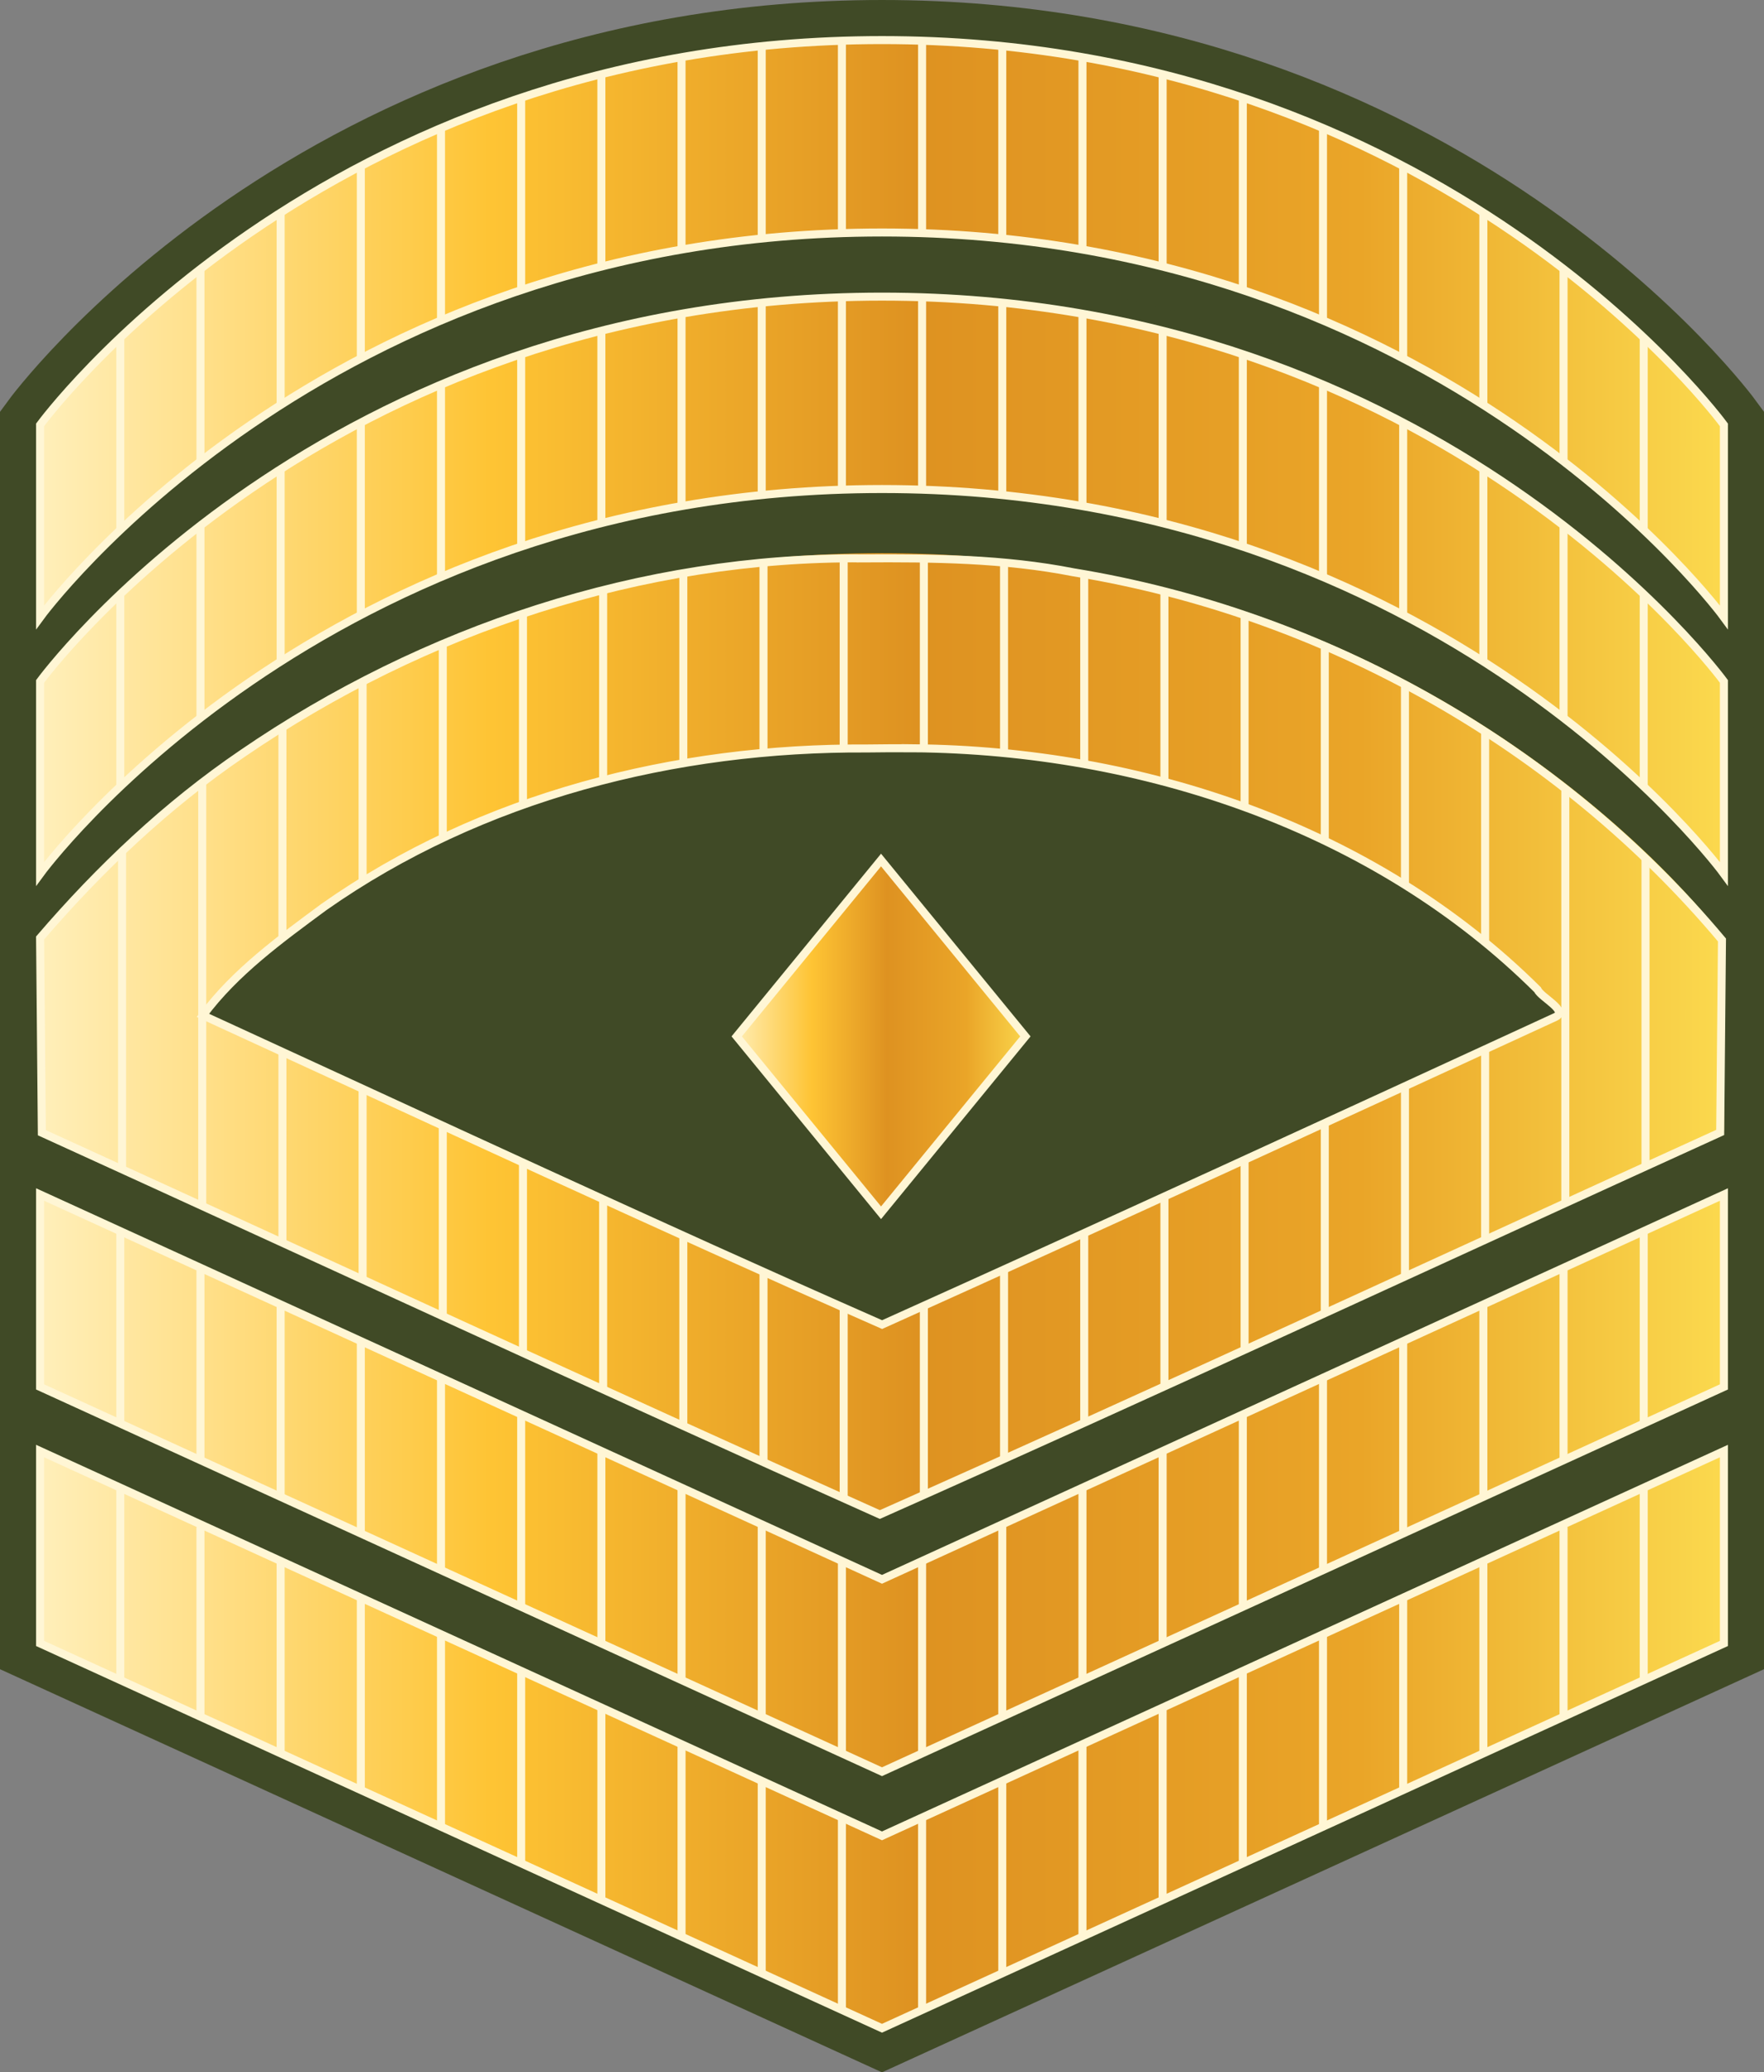
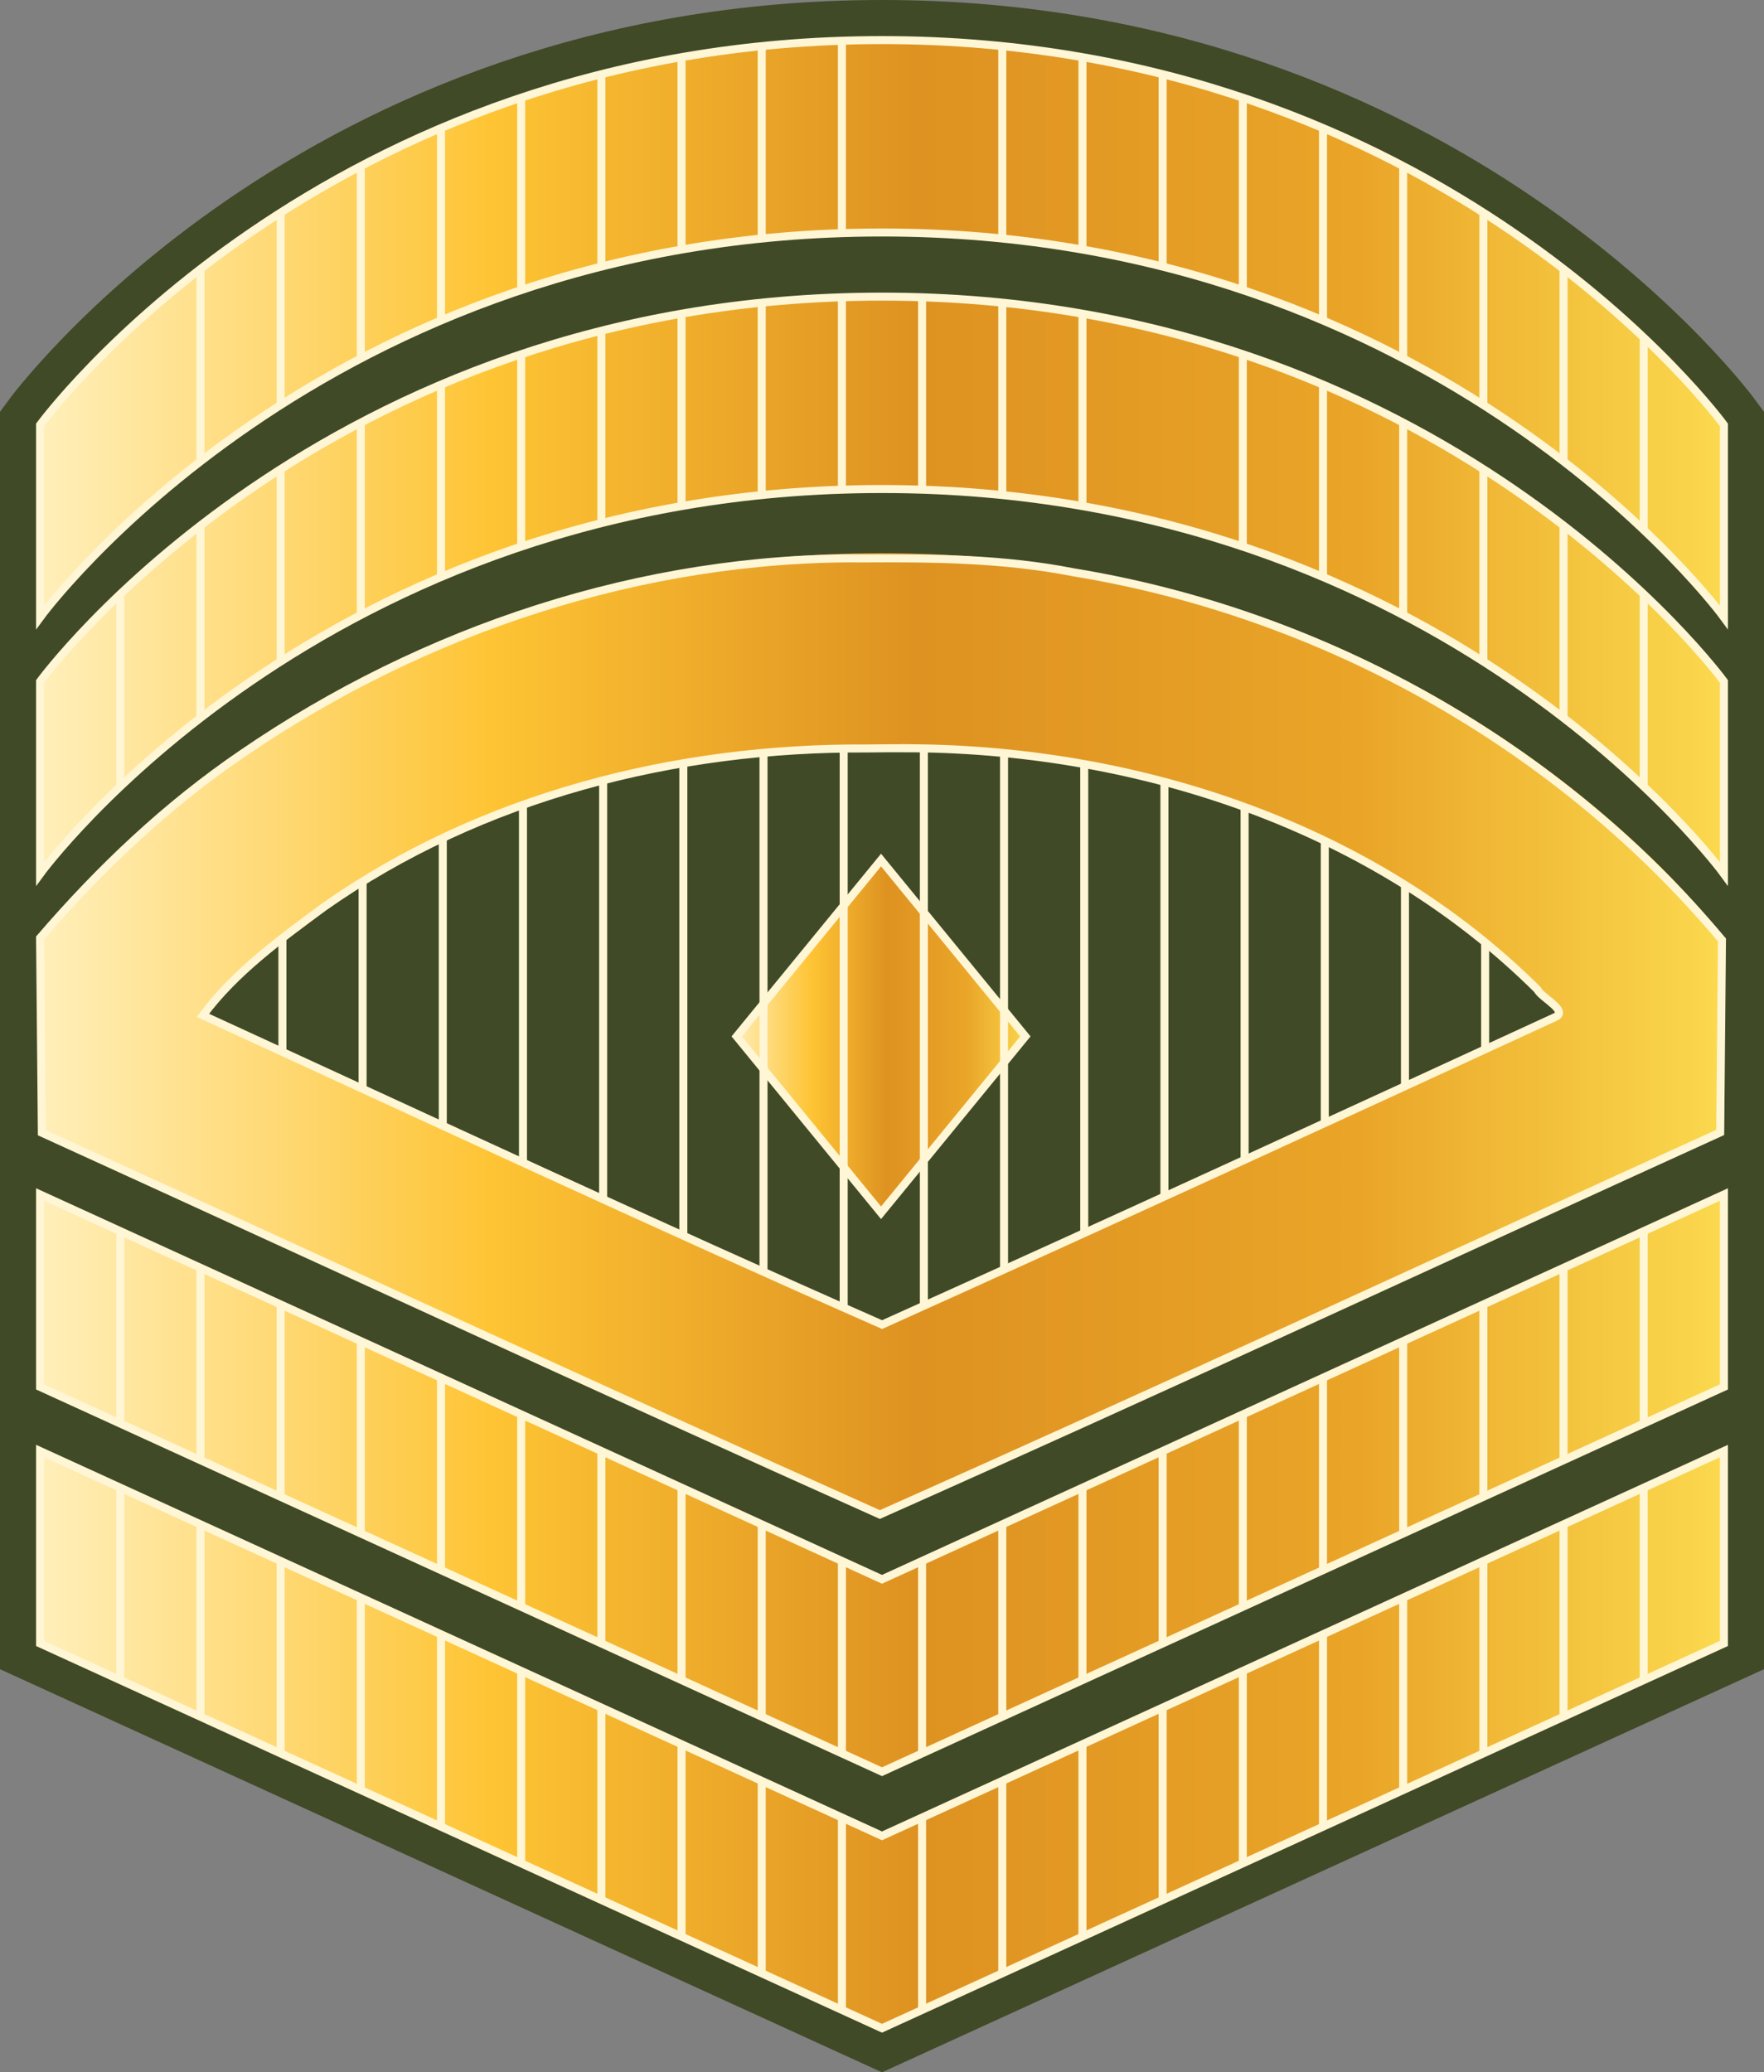
<svg xmlns="http://www.w3.org/2000/svg" xmlns:ns1="http://sodipodi.sourceforge.net/DTD/sodipodi-0.dtd" xmlns:ns2="http://www.inkscape.org/namespaces/inkscape" xmlns:xlink="http://www.w3.org/1999/xlink" version="1.1" id="Layer_1" x="0px" y="0px" width="110" height="129.249" viewBox="0 0 110 129.249" enable-background="new 0 0 68 70" xml:space="preserve" ns1:docname="Maldives-Army-OR-8.svg" ns2:version="0.92.0 r15299">
  <rect x="0" y="0" width="110" height="129.249" fill="#808080" stroke="none" />
  <defs id="defs15">
    <clipPath clipPathUnits="userSpaceOnUse" id="clipPath14625">
      <path style="fill:none;stroke:#000000;stroke-width:0.265px;stroke-linecap:butt;stroke-linejoin:miter;stroke-opacity:1" d="m -178.191,-331.71 c -12.993,-14.793 -25.072,-31.245 -31.901,-49.712 -3.634,-9.827 -4.318,-31.134 -4.318,-31.134 0,0 7.497,-3.756 10.691,-6.414 3.105,-2.584 8.018,-9.087 8.018,-9.087 0,0 32.09,7.444 48.42,7.444 16.329,0 48.42,-7.444 48.42,-7.444 0,0 4.913,6.503 8.018,9.087 3.194,2.659 10.691,6.414 10.691,6.414 0,0 -0.685,21.307 -4.318,31.134 -6.828,18.467 -18.907,34.919 -31.901,49.712 -8.889,10.12 -30.91,26.027 -30.91,26.027 0,0 -22.021,-15.907 -30.91,-26.027 z" id="path14627" ns2:connector-curvature="0" ns1:nodetypes="aacaczcacaaca" />
    </clipPath>
    <linearGradient ns2:collect="always" id="linearGradient8029">
      <stop style="stop-color:#ffefba;stop-opacity:1" offset="0" id="stop8031" />
      <stop id="stop8033" offset="0.268" style="stop-color:#fec434;stop-opacity:1" />
      <stop style="stop-color:#de9221;stop-opacity:1" offset="0.521" id="stop8035" />
      <stop id="stop8037" offset="0.784" style="stop-color:#eaa528;stop-opacity:1" />
      <stop style="stop-color:#fbd94e;stop-opacity:1" offset="1" id="stop8039" />
    </linearGradient>
    <linearGradient ns2:collect="always" xlink:href="#linearGradient8029" id="linearGradient4744" x1="2.5" y1="20.5" x2="107.5" y2="20.5" gradientUnits="userSpaceOnUse" />
    <linearGradient ns2:collect="always" xlink:href="#linearGradient8029" id="linearGradient4746" x1="2.5" y1="36.5" x2="107.5" y2="36.5" gradientUnits="userSpaceOnUse" />
    <linearGradient ns2:collect="always" xlink:href="#linearGradient8029" id="linearGradient4748" x1="2.5" y1="51.77" x2="107.5" y2="51.77" gradientUnits="userSpaceOnUse" />
    <linearGradient ns2:collect="always" xlink:href="#linearGradient8029" id="linearGradient4750" x1="2.5" y1="76.5" x2="107.5" y2="76.5" gradientUnits="userSpaceOnUse" />
    <linearGradient ns2:collect="always" xlink:href="#linearGradient8029" id="linearGradient4752" x1="2.5" y1="92.5" x2="107.5" y2="92.5" gradientUnits="userSpaceOnUse" />
    <linearGradient ns2:collect="always" xlink:href="#linearGradient8029" id="linearGradient4754" x1="2.5" y1="108.5" x2="107.5" y2="108.5" gradientUnits="userSpaceOnUse" />
    <clipPath clipPathUnits="userSpaceOnUse" id="clipPath6226">
-       <path style="opacity:1;fill:none;fill-opacity:1;fill-rule:nonzero;stroke:#aa8800;stroke-width:0.5;stroke-linecap:square;stroke-linejoin:miter;stroke-miterlimit:4;stroke-dasharray:none;stroke-dashoffset:0;stroke-opacity:1;paint-order:normal" d="m -16.897,273.236 c -13.738,-0.106 -27.375,4.428 -38.67,12.173 -4.728,3.214 -8.901,7.173 -12.618,11.503 0.037,4.049 0.074,8.097 0.111,12.146 17.417,7.94 34.784,15.994 52.255,23.814 17.532,-7.798 34.936,-15.886 52.403,-23.831 0.037,-4.001 0.074,-8.003 0.111,-12.004 -10.183,-12.145 -24.815,-20.376 -40.445,-22.932 -4.33,-0.853 -8.752,-0.893 -13.148,-0.867 z m 3.216,11.844 c 14.159,0.138 28.701,4.936 38.877,15.058 0.206,0.479 1.94,1.306 1.117,1.699 -13.975,6.438 -27.973,12.878 -41.99,19.189 -14.195,-6.251 -28.268,-12.824 -42.354,-19.288 2.008,-2.705 4.838,-4.756 7.542,-6.755 9.809,-6.904 21.951,-9.959 33.853,-9.89 0.985,-0.013 1.97,-0.02 2.956,-0.012 z" id="path6228" ns2:connector-curvature="0" />
+       <path style="opacity:1;fill:none;fill-opacity:1;fill-rule:nonzero;stroke:#aa8800;stroke-width:0.5;stroke-linecap:square;stroke-linejoin:miter;stroke-miterlimit:4;stroke-dasharray:none;stroke-dashoffset:0;stroke-opacity:1;paint-order:normal" d="m -16.897,273.236 z m 3.216,11.844 c 14.159,0.138 28.701,4.936 38.877,15.058 0.206,0.479 1.94,1.306 1.117,1.699 -13.975,6.438 -27.973,12.878 -41.99,19.189 -14.195,-6.251 -28.268,-12.824 -42.354,-19.288 2.008,-2.705 4.838,-4.756 7.542,-6.755 9.809,-6.904 21.951,-9.959 33.853,-9.89 0.985,-0.013 1.97,-0.02 2.956,-0.012 z" id="path6228" ns2:connector-curvature="0" />
    </clipPath>
    <clipPath clipPathUnits="userSpaceOnUse" id="clipPath6291">
      <path style="fill:url(#linearGradient6295);fill-opacity:1;stroke:none;stroke-width:1px;stroke-linecap:butt;stroke-linejoin:miter;stroke-opacity:1" d="m -62.75,179.499 c 0,0 17.5,-24 52.5,-24 35,0 52.5,24 52.5,24 v -12 c 0,0 -17.5,-24 -52.5,-24 -35,0 -52.5,24 -52.5,24 z" id="path6293" ns2:connector-curvature="0" ns1:nodetypes="czcczcc" />
    </clipPath>
    <linearGradient ns2:collect="always" xlink:href="#linearGradient8029" id="linearGradient6295" gradientUnits="userSpaceOnUse" gradientTransform="translate(-65.25,124.999)" x1="2.5" y1="36.5" x2="107.5" y2="36.5" />
    <clipPath clipPathUnits="userSpaceOnUse" id="clipPath6291-9">
      <path style="fill:url(#linearGradient6295);fill-opacity:1;stroke:none;stroke-width:1px;stroke-linecap:butt;stroke-linejoin:miter;stroke-opacity:1" d="m -62.75,179.499 c 0,0 17.5,-24 52.5,-24 35,0 52.5,24 52.5,24 v -12 c 0,0 -17.5,-24 -52.5,-24 -35,0 -52.5,24 -52.5,24 z" id="path6293-1" ns2:connector-curvature="0" ns1:nodetypes="czcczcc" />
    </clipPath>
    <clipPath clipPathUnits="userSpaceOnUse" id="clipPath14625-0">
      <path style="fill:none;stroke:#000000;stroke-width:0.265px;stroke-linecap:butt;stroke-linejoin:miter;stroke-opacity:1" d="m -178.191,-331.71 c -12.993,-14.793 -25.072,-31.245 -31.901,-49.712 -3.634,-9.827 -4.318,-31.134 -4.318,-31.134 0,0 7.497,-3.756 10.691,-6.414 3.105,-2.584 8.018,-9.087 8.018,-9.087 0,0 32.09,7.444 48.42,7.444 16.329,0 48.42,-7.444 48.42,-7.444 0,0 4.913,6.503 8.018,9.087 3.194,2.659 10.691,6.414 10.691,6.414 0,0 -0.685,21.307 -4.318,31.134 -6.828,18.467 -18.907,34.919 -31.901,49.712 -8.889,10.12 -30.91,26.027 -30.91,26.027 0,0 -22.021,-15.907 -30.91,-26.027 z" id="path14627-4" ns2:connector-curvature="0" ns1:nodetypes="aacaczcacaaca" />
    </clipPath>
    <linearGradient ns2:collect="always" xlink:href="#linearGradient8029" id="linearGradient6497" x1="45.617" y1="64.639" x2="64.263" y2="64.639" gradientUnits="userSpaceOnUse" />
  </defs>
  <ns1:namedview pagecolor="#ffffff" bordercolor="#666666" borderopacity="1" objecttolerance="10" gridtolerance="10" guidetolerance="10" ns2:pageopacity="0" ns2:pageshadow="2" ns2:window-width="1920" ns2:window-height="1017" id="namedview13" showgrid="false" ns2:zoom="2.8284271" ns2:cx="111.08937" ns2:cy="51.939079" ns2:window-x="-8" ns2:window-y="-8" ns2:window-maximized="1" ns2:current-layer="Layer_1" ns2:snap-bbox="true" ns2:snap-bbox-midpoints="true" ns2:snap-center="true" showguides="true" />
  <g id="g4660" transform="translate(59.153,-116.364)" style="fill:#404a26;fill-opacity:1;stroke:#404a26;stroke-opacity:1">
    <path ns1:nodetypes="czcczcc" ns2:connector-curvature="0" id="path4542-9-1" d="m -56.653,170.864 c 0,0 17.5,-24 52.5,-24 35,0 52.5,24 52.5,24 v -12 c 0,0 -17.5,-24 -52.5,-24 -35,0 -52.5,24 -52.5,24 z" style="fill:#404a26;fill-opacity:1;stroke:#404a26;stroke-width:5;stroke-linecap:butt;stroke-linejoin:miter;stroke-miterlimit:4;stroke-dasharray:none;stroke-opacity:1" />
    <path ns1:nodetypes="czcczcc" ns2:connector-curvature="0" id="path4542-9-4-1" d="m -56.653,154.864 c 0,0 17.5,-24 52.5,-24 35,0 52.5,24 52.5,24 v -12 c 0,0 -17.5,-24 -52.5,-24 -35,0 -52.5,24 -52.5,24 z" style="fill:#404a26;fill-opacity:1;stroke:#404a26;stroke-width:5;stroke-linecap:butt;stroke-linejoin:miter;stroke-miterlimit:4;stroke-dasharray:none;stroke-opacity:1" />
    <path ns1:nodetypes="ccccccc" ns2:connector-curvature="0" id="path4542-1-0" d="M -56.653,174.864 -4.153,198.864 48.347,174.864 v 12 L -4.153,210.864 -56.653,186.864 Z" style="fill:#404a26;fill-opacity:1;stroke:#404a26;stroke-width:5;stroke-linecap:butt;stroke-linejoin:miter;stroke-miterlimit:4;stroke-dasharray:none;stroke-opacity:1" />
    <path ns1:nodetypes="czcczcc" ns2:connector-curvature="0" id="path4542-92" d="m -56.653,186.864 c 0,0 17.5,-24 52.5,-24 35,0 52.5,24 52.5,24 v -12 c 0,0 -17.5,-24 -52.5,-24 -35,0 -52.5,24 -52.5,24 z" style="fill:#404a26;fill-opacity:1;stroke:#404a26;stroke-width:5;stroke-linecap:butt;stroke-linejoin:miter;stroke-miterlimit:4;stroke-dasharray:none;stroke-opacity:1" />
    <path ns1:nodetypes="ccccccc" ns2:connector-curvature="0" id="path4542-1-4-1" d="M -56.653,190.864 -4.153,214.864 48.347,190.864 v 12 L -4.153,226.864 -56.653,202.864 Z" style="fill:#404a26;fill-opacity:1;stroke:#404a26;stroke-width:5;stroke-linecap:butt;stroke-linejoin:miter;stroke-miterlimit:4;stroke-dasharray:none;stroke-opacity:1" />
    <path ns1:nodetypes="ccccccc" ns2:connector-curvature="0" id="path4542-1-3-0" d="M -56.653,206.864 -4.153,230.864 48.347,206.864 v 12 L -4.153,242.864 -56.653,218.864 Z" style="fill:#404a26;fill-opacity:1;stroke:#404a26;stroke-width:5;stroke-linecap:butt;stroke-linejoin:miter;stroke-miterlimit:4;stroke-dasharray:none;stroke-opacity:1" />
    <rect y="157.517" x="-47.161" height="48.941" width="82.754" id="rect4651" style="opacity:1;fill:#404a26;fill-opacity:1;fill-rule:nonzero;stroke:#404a26;stroke-width:5;stroke-linecap:square;stroke-linejoin:miter;stroke-miterlimit:4;stroke-dasharray:none;stroke-dashoffset:0;stroke-opacity:1;paint-order:normal" />
  </g>
  <path style="fill:url(#linearGradient6497);stroke:#fff6d5;stroke-width:0.5;stroke-linecap:butt;stroke-linejoin:miter;stroke-miterlimit:4;stroke-dasharray:none;stroke-opacity:1;fill-opacity:1.0" d="m 54.94,53.639 -9,11 9,11 9,-11 z" id="path6489" ns2:connector-curvature="0" />
  <path style="fill:url(#linearGradient4746);stroke:none;stroke-width:1px;stroke-linecap:butt;stroke-linejoin:miter;stroke-opacity:1;fill-opacity:1.0" d="M 2.5,54.5 C 2.5,54.5 20,30.5 55,30.5 90,30.5 107.5,54.5 107.5,54.5 v -12 C 107.5,42.5 90,18.5 55,18.5 20,18.5 2.5,42.5 2.5,42.5 Z" id="path4542-9" ns2:connector-curvature="0" ns1:nodetypes="czcczcc" />
  <path style="fill:url(#linearGradient4744);stroke:none;stroke-width:1px;stroke-linecap:butt;stroke-linejoin:miter;stroke-opacity:1;fill-opacity:1.0" d="M 2.5,38.5 C 2.5,38.5 20,14.5 55,14.5 90,14.5 107.5,38.5 107.5,38.5 v -12 C 107.5,26.5 90,2.5 55,2.5 20,2.5 2.5,26.5 2.5,26.5 Z" id="path4542-9-4" ns2:connector-curvature="0" ns1:nodetypes="czcczcc" />
  <path style="fill:url(#linearGradient4750);stroke:none;stroke-width:1px;stroke-linecap:butt;stroke-linejoin:miter;stroke-opacity:1;fill-opacity:1.0" d="M 2.5,58.5 55,82.5 107.5,58.5 v 12 L 55,94.5 2.5,70.5 Z" id="path4542-1" ns2:connector-curvature="0" ns1:nodetypes="ccccccc" />
  <path style="fill:url(#linearGradient4748);stroke:none;stroke-width:1px;stroke-linecap:butt;stroke-linejoin:miter;stroke-opacity:1;fill-opacity:1.0" d="m 8.236,69.041 c 0,0 11.764,-22.541 46.764,-22.541 35,0 46.764,22.541 46.764,22.541 L 107.5,58.5 C 107.5,58.5 90,34.5 55,34.5 20,34.5 2.5,58.5 2.5,58.5 Z" id="path4542" ns2:connector-curvature="0" ns1:nodetypes="czcczcc" />
  <path style="fill:url(#linearGradient4752);stroke:none;stroke-width:1px;stroke-linecap:butt;stroke-linejoin:miter;stroke-opacity:1;fill-opacity:1.0" d="M 2.5,74.5 55,98.5 107.5,74.5 v 12 L 55,110.5 2.5,86.5 Z" id="path4542-1-4" ns2:connector-curvature="0" ns1:nodetypes="ccccccc" />
  <path style="fill:url(#linearGradient4754);stroke:none;stroke-width:1px;stroke-linecap:butt;stroke-linejoin:miter;stroke-opacity:1;fill-opacity:1.0" d="M 2.5,90.5 55,114.5 107.5,90.5 V 102.5 L 55,126.5 2.5,102.5 Z" id="path4542-1-3" ns2:connector-curvature="0" ns1:nodetypes="ccccccc" />
  <g id="g5512" transform="translate(37.373,-73.559)" style="stroke:#fff6d5">
    <path ns1:nodetypes="cc" ns2:connector-curvature="0" id="path5336" d="M -29.873,166.451 V 178.287" style="fill:none;stroke:#fff6d5;stroke-width:0.5;stroke-linecap:butt;stroke-linejoin:miter;stroke-miterlimit:4;stroke-dasharray:none;stroke-opacity:1" />
    <path ns1:nodetypes="cc" ns2:connector-curvature="0" id="path5338" d="m -24.873,168.797 v 11.719" style="fill:none;stroke:#fff6d5;stroke-width:0.5;stroke-linecap:butt;stroke-linejoin:miter;stroke-miterlimit:4;stroke-dasharray:none;stroke-opacity:1" />
    <path ns1:nodetypes="cc" ns2:connector-curvature="0" id="path5340" d="m -19.873,171.03 -10e-7,12.016" style="fill:none;stroke:#fff6d5;stroke-width:0.5;stroke-linecap:butt;stroke-linejoin:miter;stroke-miterlimit:4;stroke-dasharray:none;stroke-opacity:1" />
    <path ns1:nodetypes="cc" ns2:connector-curvature="0" id="path5342" d="m -14.873,173.194 v 12.062" style="fill:none;stroke:#fff6d5;stroke-width:0.5;stroke-linecap:butt;stroke-linejoin:miter;stroke-miterlimit:4;stroke-dasharray:none;stroke-opacity:1" />
    <path ns1:nodetypes="cc" ns2:connector-curvature="0" id="path5336-3" d="m -9.873,175.564 v 11.81" style="fill:none;stroke:#fff6d5;stroke-width:0.5;stroke-linecap:butt;stroke-linejoin:miter;stroke-miterlimit:4;stroke-dasharray:none;stroke-opacity:1" />
    <path ns1:nodetypes="cc" ns2:connector-curvature="0" id="path5338-5" d="m -4.873,177.858 v 11.805" style="fill:none;stroke:#fff6d5;stroke-width:0.5;stroke-linecap:butt;stroke-linejoin:miter;stroke-miterlimit:4;stroke-dasharray:none;stroke-opacity:1" />
    <path ns1:nodetypes="cc" ns2:connector-curvature="0" id="path5340-3" d="m 0.127,180.094 -6.6e-7,11.91" style="fill:none;stroke:#fff6d5;stroke-width:0.5;stroke-linecap:butt;stroke-linejoin:miter;stroke-miterlimit:4;stroke-dasharray:none;stroke-opacity:1" />
    <path ns1:nodetypes="cc" ns2:connector-curvature="0" id="path5342-9" d="m 5.127,182.405 -7e-7,11.887" style="fill:none;stroke:#fff6d5;stroke-width:0.5;stroke-linecap:butt;stroke-linejoin:miter;stroke-miterlimit:4;stroke-dasharray:none;stroke-opacity:1" />
    <path ns1:nodetypes="cc" ns2:connector-curvature="0" id="path5336-0" d="m 10.127,184.679 v 11.988" style="fill:none;stroke:#fff6d5;stroke-width:0.5;stroke-linecap:butt;stroke-linejoin:miter;stroke-miterlimit:4;stroke-dasharray:none;stroke-opacity:1" />
    <path ns1:nodetypes="cc" ns2:connector-curvature="0" id="path5338-0" d="m 15.127,186.952 v 11.938" style="fill:none;stroke:#fff6d5;stroke-width:0.5;stroke-linecap:butt;stroke-linejoin:miter;stroke-miterlimit:4;stroke-dasharray:none;stroke-opacity:1" />
    <path ns1:nodetypes="cc" ns2:connector-curvature="0" id="path5336-9" d="M 65.127,166.451 V 178.287" style="fill:none;stroke:#fff6d5;stroke-width:0.5;stroke-linecap:butt;stroke-linejoin:miter;stroke-miterlimit:4;stroke-dasharray:none;stroke-opacity:1" />
    <path ns1:nodetypes="cc" ns2:connector-curvature="0" id="path5338-1" d="m 60.127,168.797 v 11.719" style="fill:none;stroke:#fff6d5;stroke-width:0.5;stroke-linecap:butt;stroke-linejoin:miter;stroke-miterlimit:4;stroke-dasharray:none;stroke-opacity:1" />
    <path ns1:nodetypes="cc" ns2:connector-curvature="0" id="path5340-0" d="m 55.127,171.03 10e-7,12.016" style="fill:none;stroke:#fff6d5;stroke-width:0.5;stroke-linecap:butt;stroke-linejoin:miter;stroke-miterlimit:4;stroke-dasharray:none;stroke-opacity:1" />
    <path ns1:nodetypes="cc" ns2:connector-curvature="0" id="path5342-1" d="m 50.127,173.194 v 12.062" style="fill:none;stroke:#fff6d5;stroke-width:0.5;stroke-linecap:butt;stroke-linejoin:miter;stroke-miterlimit:4;stroke-dasharray:none;stroke-opacity:1" />
    <path ns1:nodetypes="cc" ns2:connector-curvature="0" id="path5336-3-1" d="m 45.127,175.564 v 11.81" style="fill:none;stroke:#fff6d5;stroke-width:0.5;stroke-linecap:butt;stroke-linejoin:miter;stroke-miterlimit:4;stroke-dasharray:none;stroke-opacity:1" />
    <path ns1:nodetypes="cc" ns2:connector-curvature="0" id="path5338-5-4" d="m 40.127,177.858 v 11.805" style="fill:none;stroke:#fff6d5;stroke-width:0.5;stroke-linecap:butt;stroke-linejoin:miter;stroke-miterlimit:4;stroke-dasharray:none;stroke-opacity:1" />
    <path ns1:nodetypes="cc" ns2:connector-curvature="0" id="path5340-3-8" d="m 35.127,180.094 10e-7,11.91" style="fill:none;stroke:#fff6d5;stroke-width:0.5;stroke-linecap:butt;stroke-linejoin:miter;stroke-miterlimit:4;stroke-dasharray:none;stroke-opacity:1" />
    <path ns1:nodetypes="cc" ns2:connector-curvature="0" id="path5342-9-7" d="M 30.127,182.405 V 194.292" style="fill:none;stroke:#fff6d5;stroke-width:0.5;stroke-linecap:butt;stroke-linejoin:miter;stroke-miterlimit:4;stroke-dasharray:none;stroke-opacity:1" />
    <path ns1:nodetypes="cc" ns2:connector-curvature="0" id="path5336-0-3" d="m 25.127,184.679 v 11.988" style="fill:none;stroke:#fff6d5;stroke-width:0.5;stroke-linecap:butt;stroke-linejoin:miter;stroke-miterlimit:4;stroke-dasharray:none;stroke-opacity:1" />
    <path ns1:nodetypes="cc" ns2:connector-curvature="0" id="path5338-0-8" d="m 20.127,186.952 v 11.938" style="fill:none;stroke:#fff6d5;stroke-width:0.5;stroke-linecap:butt;stroke-linejoin:miter;stroke-miterlimit:4;stroke-dasharray:none;stroke-opacity:1" />
    <path ns1:nodetypes="ccccccc" ns2:connector-curvature="0" id="path4542-1-3-3" d="m -34.873,164.059 52.5,24 52.5,-24 v 12 l -52.5,24 -52.5,-24 z" style="fill:none;fill-opacity:1;stroke:#fff6d5;stroke-width:0.5;stroke-linecap:butt;stroke-linejoin:miter;stroke-miterlimit:4;stroke-dasharray:none;stroke-opacity:1" />
  </g>
  <g id="g5512-3" transform="translate(37.373,-89.559)" style="stroke:#fff6d5">
    <path ns1:nodetypes="cc" ns2:connector-curvature="0" id="path5336-6" d="M -29.873,166.451 V 178.287" style="fill:none;stroke:#fff6d5;stroke-width:0.5;stroke-linecap:butt;stroke-linejoin:miter;stroke-miterlimit:4;stroke-dasharray:none;stroke-opacity:1" />
    <path ns1:nodetypes="cc" ns2:connector-curvature="0" id="path5338-05" d="m -24.873,168.797 v 11.719" style="fill:none;stroke:#fff6d5;stroke-width:0.5;stroke-linecap:butt;stroke-linejoin:miter;stroke-miterlimit:4;stroke-dasharray:none;stroke-opacity:1" />
    <path ns1:nodetypes="cc" ns2:connector-curvature="0" id="path5340-8" d="m -19.873,171.03 -10e-7,12.016" style="fill:none;stroke:#fff6d5;stroke-width:0.5;stroke-linecap:butt;stroke-linejoin:miter;stroke-miterlimit:4;stroke-dasharray:none;stroke-opacity:1" />
    <path ns1:nodetypes="cc" ns2:connector-curvature="0" id="path5342-12" d="m -14.873,173.194 v 12.062" style="fill:none;stroke:#fff6d5;stroke-width:0.5;stroke-linecap:butt;stroke-linejoin:miter;stroke-miterlimit:4;stroke-dasharray:none;stroke-opacity:1" />
    <path ns1:nodetypes="cc" ns2:connector-curvature="0" id="path5336-3-6" d="m -9.873,175.564 v 11.81" style="fill:none;stroke:#fff6d5;stroke-width:0.5;stroke-linecap:butt;stroke-linejoin:miter;stroke-miterlimit:4;stroke-dasharray:none;stroke-opacity:1" />
    <path ns1:nodetypes="cc" ns2:connector-curvature="0" id="path5338-5-5" d="m -4.873,177.858 v 11.805" style="fill:none;stroke:#fff6d5;stroke-width:0.5;stroke-linecap:butt;stroke-linejoin:miter;stroke-miterlimit:4;stroke-dasharray:none;stroke-opacity:1" />
    <path ns1:nodetypes="cc" ns2:connector-curvature="0" id="path5340-3-7" d="m 0.127,180.094 -6.6e-7,11.91" style="fill:none;stroke:#fff6d5;stroke-width:0.5;stroke-linecap:butt;stroke-linejoin:miter;stroke-miterlimit:4;stroke-dasharray:none;stroke-opacity:1" />
    <path ns1:nodetypes="cc" ns2:connector-curvature="0" id="path5342-9-9" d="m 5.127,182.405 -7e-7,11.887" style="fill:none;stroke:#fff6d5;stroke-width:0.5;stroke-linecap:butt;stroke-linejoin:miter;stroke-miterlimit:4;stroke-dasharray:none;stroke-opacity:1" />
    <path ns1:nodetypes="cc" ns2:connector-curvature="0" id="path5336-0-1" d="m 10.127,184.679 v 11.988" style="fill:none;stroke:#fff6d5;stroke-width:0.5;stroke-linecap:butt;stroke-linejoin:miter;stroke-miterlimit:4;stroke-dasharray:none;stroke-opacity:1" />
    <path ns1:nodetypes="cc" ns2:connector-curvature="0" id="path5338-0-83" d="m 15.127,186.952 v 11.938" style="fill:none;stroke:#fff6d5;stroke-width:0.5;stroke-linecap:butt;stroke-linejoin:miter;stroke-miterlimit:4;stroke-dasharray:none;stroke-opacity:1" />
    <path ns1:nodetypes="cc" ns2:connector-curvature="0" id="path5336-9-2" d="M 65.127,166.451 V 178.287" style="fill:none;stroke:#fff6d5;stroke-width:0.5;stroke-linecap:butt;stroke-linejoin:miter;stroke-miterlimit:4;stroke-dasharray:none;stroke-opacity:1" />
    <path ns1:nodetypes="cc" ns2:connector-curvature="0" id="path5338-1-8" d="m 60.127,168.797 v 11.719" style="fill:none;stroke:#fff6d5;stroke-width:0.5;stroke-linecap:butt;stroke-linejoin:miter;stroke-miterlimit:4;stroke-dasharray:none;stroke-opacity:1" />
    <path ns1:nodetypes="cc" ns2:connector-curvature="0" id="path5340-0-8" d="m 55.127,171.03 10e-7,12.016" style="fill:none;stroke:#fff6d5;stroke-width:0.5;stroke-linecap:butt;stroke-linejoin:miter;stroke-miterlimit:4;stroke-dasharray:none;stroke-opacity:1" />
    <path ns1:nodetypes="cc" ns2:connector-curvature="0" id="path5342-1-6" d="m 50.127,173.194 v 12.062" style="fill:none;stroke:#fff6d5;stroke-width:0.5;stroke-linecap:butt;stroke-linejoin:miter;stroke-miterlimit:4;stroke-dasharray:none;stroke-opacity:1" />
    <path ns1:nodetypes="cc" ns2:connector-curvature="0" id="path5336-3-1-1" d="m 45.127,175.564 v 11.81" style="fill:none;stroke:#fff6d5;stroke-width:0.5;stroke-linecap:butt;stroke-linejoin:miter;stroke-miterlimit:4;stroke-dasharray:none;stroke-opacity:1" />
    <path ns1:nodetypes="cc" ns2:connector-curvature="0" id="path5338-5-4-6" d="m 40.127,177.858 v 11.805" style="fill:none;stroke:#fff6d5;stroke-width:0.5;stroke-linecap:butt;stroke-linejoin:miter;stroke-miterlimit:4;stroke-dasharray:none;stroke-opacity:1" />
    <path ns1:nodetypes="cc" ns2:connector-curvature="0" id="path5340-3-8-7" d="m 35.127,180.094 10e-7,11.91" style="fill:none;stroke:#fff6d5;stroke-width:0.5;stroke-linecap:butt;stroke-linejoin:miter;stroke-miterlimit:4;stroke-dasharray:none;stroke-opacity:1" />
    <path ns1:nodetypes="cc" ns2:connector-curvature="0" id="path5342-9-7-5" d="M 30.127,182.405 V 194.292" style="fill:none;stroke:#fff6d5;stroke-width:0.5;stroke-linecap:butt;stroke-linejoin:miter;stroke-miterlimit:4;stroke-dasharray:none;stroke-opacity:1" />
    <path ns1:nodetypes="cc" ns2:connector-curvature="0" id="path5336-0-3-1" d="m 25.127,184.679 v 11.988" style="fill:none;stroke:#fff6d5;stroke-width:0.5;stroke-linecap:butt;stroke-linejoin:miter;stroke-miterlimit:4;stroke-dasharray:none;stroke-opacity:1" />
    <path ns1:nodetypes="cc" ns2:connector-curvature="0" id="path5338-0-8-8" d="m 20.127,186.952 v 11.938" style="fill:none;stroke:#fff6d5;stroke-width:0.5;stroke-linecap:butt;stroke-linejoin:miter;stroke-miterlimit:4;stroke-dasharray:none;stroke-opacity:1" />
    <path ns1:nodetypes="ccccccc" ns2:connector-curvature="0" id="path4542-1-3-3-5" d="m -34.873,164.059 52.5,24 52.5,-24 v 12 l -52.5,24 -52.5,-24 z" style="fill:none;fill-opacity:1;stroke:#fff6d5;stroke-width:0.5;stroke-linecap:butt;stroke-linejoin:miter;stroke-miterlimit:4;stroke-dasharray:none;stroke-opacity:1" />
  </g>
  <g id="g6252" transform="translate(-115.638,-105.829)">
    <path ns2:connector-curvature="0" id="path4855-8" d="m 169.425,140.653 c -13.738,-0.106 -27.375,4.428 -38.67,12.173 -4.728,3.214 -8.901,7.173 -12.618,11.503 0.037,4.049 0.074,8.097 0.111,12.146 17.417,7.94 34.784,15.994 52.255,23.814 17.532,-7.798 34.936,-15.886 52.403,-23.831 0.037,-4.001 0.074,-8.003 0.111,-12.004 -10.183,-12.145 -24.815,-20.376 -40.445,-22.932 -4.33,-0.853 -8.752,-0.893 -13.148,-0.867 z m 3.216,11.844 c 14.159,0.138 28.701,4.936 38.877,15.058 0.206,0.479 1.94,1.306 1.117,1.699 -13.975,6.438 -27.973,12.878 -41.99,19.189 -14.195,-6.251 -28.268,-12.824 -42.354,-19.288 2.008,-2.705 4.838,-4.756 7.542,-6.755 9.809,-6.904 21.951,-9.959 33.853,-9.89 0.985,-0.013 1.97,-0.02 2.956,-0.012 z" style="opacity:1;fill:none;fill-opacity:1;fill-rule:nonzero;stroke:#fff6d5;stroke-width:0.5;stroke-linecap:square;stroke-linejoin:miter;stroke-miterlimit:4;stroke-dasharray:none;stroke-dashoffset:0;stroke-opacity:1;paint-order:normal" />
    <g style="stroke:#fff6d5;stroke-opacity:1" transform="translate(186.323,-132.583)" clip-path="url(#clipPath6226)" id="g6209">
      <path style="fill:none;stroke:#fff6d5;stroke-width:0.5;stroke-linecap:butt;stroke-linejoin:miter;stroke-miterlimit:4;stroke-dasharray:none;stroke-opacity:1" d="m -58.074,273.057 v 59.814" id="path5869-0" ns2:connector-curvature="0" ns1:nodetypes="cc" />
      <path style="fill:none;stroke:#fff6d5;stroke-width:0.5;stroke-linecap:butt;stroke-linejoin:miter;stroke-miterlimit:4;stroke-dasharray:none;stroke-opacity:1" d="m -53.074,273.057 v 59.814" id="path5871-45" ns2:connector-curvature="0" ns1:nodetypes="cc" />
      <path style="fill:none;stroke:#fff6d5;stroke-width:0.5;stroke-linecap:butt;stroke-linejoin:miter;stroke-miterlimit:4;stroke-dasharray:none;stroke-opacity:1" d="m -48.074,273.057 v 59.814" id="path5867-2-5" ns2:connector-curvature="0" ns1:nodetypes="cc" />
      <path style="fill:none;stroke:#fff6d5;stroke-width:0.5;stroke-linecap:butt;stroke-linejoin:miter;stroke-miterlimit:4;stroke-dasharray:none;stroke-opacity:1" d="m -43.074,273.057 v 59.814" id="path5869-1-8" ns2:connector-curvature="0" ns1:nodetypes="cc" />
      <path style="fill:none;stroke:#fff6d5;stroke-width:0.5;stroke-linecap:butt;stroke-linejoin:miter;stroke-miterlimit:4;stroke-dasharray:none;stroke-opacity:1" d="m -38.074,273.057 v 59.814" id="path5871-9-4" ns2:connector-curvature="0" ns1:nodetypes="cc" />
      <path style="fill:none;stroke:#fff6d5;stroke-width:0.5;stroke-linecap:butt;stroke-linejoin:miter;stroke-miterlimit:4;stroke-dasharray:none;stroke-opacity:1" d="m -33.074,273.057 v 59.814" id="path5867-6-4" ns2:connector-curvature="0" ns1:nodetypes="cc" />
      <path style="fill:none;stroke:#fff6d5;stroke-width:0.5;stroke-linecap:butt;stroke-linejoin:miter;stroke-miterlimit:4;stroke-dasharray:none;stroke-opacity:1" d="m -28.074,273.057 v 59.814" id="path5869-2-8" ns2:connector-curvature="0" ns1:nodetypes="cc" />
      <path style="fill:none;stroke:#fff6d5;stroke-width:0.5;stroke-linecap:butt;stroke-linejoin:miter;stroke-miterlimit:4;stroke-dasharray:none;stroke-opacity:1" d="m -23.074,273.057 v 59.814" id="path5871-8-7" ns2:connector-curvature="0" ns1:nodetypes="cc" />
      <path style="fill:none;stroke:#fff6d5;stroke-width:0.5;stroke-linecap:butt;stroke-linejoin:miter;stroke-miterlimit:4;stroke-dasharray:none;stroke-opacity:1" d="m -18.074,273.057 v 59.814" id="path5867-27-6" ns2:connector-curvature="0" ns1:nodetypes="cc" />
      <path style="fill:none;stroke:#fff6d5;stroke-width:0.5;stroke-linecap:butt;stroke-linejoin:miter;stroke-miterlimit:4;stroke-dasharray:none;stroke-opacity:1" d="m -13.074,273.057 v 59.814" id="path5869-5-3" ns2:connector-curvature="0" ns1:nodetypes="cc" />
      <path style="fill:none;stroke:#fff6d5;stroke-width:0.5;stroke-linecap:butt;stroke-linejoin:miter;stroke-miterlimit:4;stroke-dasharray:none;stroke-opacity:1" d="m -8.074,273.057 -10e-8,59.814" id="path5871-6-5" ns2:connector-curvature="0" ns1:nodetypes="cc" />
      <path style="fill:none;stroke:#fff6d5;stroke-width:0.5;stroke-linecap:butt;stroke-linejoin:miter;stroke-miterlimit:4;stroke-dasharray:none;stroke-opacity:1" d="m -3.074,273.057 -1e-7,59.814" id="path5867-8-0" ns2:connector-curvature="0" ns1:nodetypes="cc" />
      <path style="fill:none;stroke:#fff6d5;stroke-width:0.5;stroke-linecap:butt;stroke-linejoin:miter;stroke-miterlimit:4;stroke-dasharray:none;stroke-opacity:1" d="m 1.926,273.057 -10e-8,59.814" id="path5869-6-6" ns2:connector-curvature="0" ns1:nodetypes="cc" />
      <path style="fill:none;stroke:#fff6d5;stroke-width:0.5;stroke-linecap:butt;stroke-linejoin:miter;stroke-miterlimit:4;stroke-dasharray:none;stroke-opacity:1" d="m 6.926,273.057 -1e-7,59.814" id="path5871-4-2" ns2:connector-curvature="0" ns1:nodetypes="cc" />
      <path style="fill:none;stroke:#fff6d5;stroke-width:0.5;stroke-linecap:butt;stroke-linejoin:miter;stroke-miterlimit:4;stroke-dasharray:none;stroke-opacity:1" d="m 11.926,273.057 v 59.814" id="path5867-5-4" ns2:connector-curvature="0" ns1:nodetypes="cc" />
      <path style="fill:none;stroke:#fff6d5;stroke-width:0.5;stroke-linecap:butt;stroke-linejoin:miter;stroke-miterlimit:4;stroke-dasharray:none;stroke-opacity:1" d="m 16.926,273.057 v 59.814" id="path5869-7-2" ns2:connector-curvature="0" ns1:nodetypes="cc" />
      <path style="fill:none;stroke:#fff6d5;stroke-width:0.5;stroke-linecap:butt;stroke-linejoin:miter;stroke-miterlimit:4;stroke-dasharray:none;stroke-opacity:1" d="m 21.926,273.057 v 59.814" id="path5871-2-6" ns2:connector-curvature="0" ns1:nodetypes="cc" />
      <path style="fill:none;stroke:#fff6d5;stroke-width:0.5;stroke-linecap:butt;stroke-linejoin:miter;stroke-miterlimit:4;stroke-dasharray:none;stroke-opacity:1" d="m 26.926,273.057 v 59.814" id="path5867-57-7" ns2:connector-curvature="0" ns1:nodetypes="cc" />
      <path style="fill:none;stroke:#fff6d5;stroke-width:0.5;stroke-linecap:butt;stroke-linejoin:miter;stroke-miterlimit:4;stroke-dasharray:none;stroke-opacity:1" d="m 31.926,273.057 v 59.814" id="path5869-60-2" ns2:connector-curvature="0" ns1:nodetypes="cc" />
      <path style="fill:none;stroke:#fff6d5;stroke-width:0.5;stroke-linecap:butt;stroke-linejoin:miter;stroke-miterlimit:4;stroke-dasharray:none;stroke-opacity:1" d="m -63.074,273.057 v 59.814" id="path5869-0-0" ns2:connector-curvature="0" ns1:nodetypes="cc" />
    </g>
  </g>
  <g id="g6319" style="stroke:#fff6d5;stroke-opacity:1" transform="translate(-74.75,-117.499)">
    <g transform="translate(140,-7.5)" clip-path="url(#clipPath6291)" id="g6274" style="stroke:#fff6d5;stroke-opacity:1">
      <path style="fill:none;stroke:#fff6d5;stroke-width:0.5;stroke-linecap:butt;stroke-linejoin:miter;stroke-miterlimit:4;stroke-dasharray:none;stroke-opacity:1" d="m -57.75,143.499 v 36" id="path5867" ns2:connector-curvature="0" />
      <path style="fill:none;stroke:#fff6d5;stroke-width:0.5;stroke-linecap:butt;stroke-linejoin:miter;stroke-miterlimit:4;stroke-dasharray:none;stroke-opacity:1" d="m -52.75,143.499 v 36" id="path5869" ns2:connector-curvature="0" />
      <path style="fill:none;stroke:#fff6d5;stroke-width:0.5;stroke-linecap:butt;stroke-linejoin:miter;stroke-miterlimit:4;stroke-dasharray:none;stroke-opacity:1" d="m -47.75,143.499 v 36" id="path5871" ns2:connector-curvature="0" />
      <path style="fill:none;stroke:#fff6d5;stroke-width:0.5;stroke-linecap:butt;stroke-linejoin:miter;stroke-miterlimit:4;stroke-dasharray:none;stroke-opacity:1" d="m -42.75,143.499 v 36" id="path5867-2" ns2:connector-curvature="0" />
      <path style="fill:none;stroke:#fff6d5;stroke-width:0.5;stroke-linecap:butt;stroke-linejoin:miter;stroke-miterlimit:4;stroke-dasharray:none;stroke-opacity:1" d="m -37.75,143.499 v 36" id="path5869-1" ns2:connector-curvature="0" />
      <path style="fill:none;stroke:#fff6d5;stroke-width:0.5;stroke-linecap:butt;stroke-linejoin:miter;stroke-miterlimit:4;stroke-dasharray:none;stroke-opacity:1" d="m -32.75,143.499 v 36" id="path5871-9" ns2:connector-curvature="0" />
      <path style="fill:none;stroke:#fff6d5;stroke-width:0.5;stroke-linecap:butt;stroke-linejoin:miter;stroke-miterlimit:4;stroke-dasharray:none;stroke-opacity:1" d="m -27.75,143.499 v 36" id="path5867-6" ns2:connector-curvature="0" />
      <path style="fill:none;stroke:#fff6d5;stroke-width:0.5;stroke-linecap:butt;stroke-linejoin:miter;stroke-miterlimit:4;stroke-dasharray:none;stroke-opacity:1" d="m -22.75,143.499 v 36" id="path5869-2" ns2:connector-curvature="0" />
      <path style="fill:none;stroke:#fff6d5;stroke-width:0.5;stroke-linecap:butt;stroke-linejoin:miter;stroke-miterlimit:4;stroke-dasharray:none;stroke-opacity:1" d="m -17.75,143.499 v 36" id="path5871-8" ns2:connector-curvature="0" />
      <path style="fill:none;stroke:#fff6d5;stroke-width:0.5;stroke-linecap:butt;stroke-linejoin:miter;stroke-miterlimit:4;stroke-dasharray:none;stroke-opacity:1" d="m -12.75,143.499 v 36" id="path5867-27" ns2:connector-curvature="0" />
      <path style="fill:none;stroke:#fff6d5;stroke-width:0.5;stroke-linecap:butt;stroke-linejoin:miter;stroke-miterlimit:4;stroke-dasharray:none;stroke-opacity:1" d="m -7.75,143.499 v 36" id="path5869-5" ns2:connector-curvature="0" />
      <path style="fill:none;stroke:#fff6d5;stroke-width:0.5;stroke-linecap:butt;stroke-linejoin:miter;stroke-miterlimit:4;stroke-dasharray:none;stroke-opacity:1" d="m -2.75,143.499 v 36" id="path5871-6" ns2:connector-curvature="0" />
      <path style="fill:none;stroke:#fff6d5;stroke-width:0.5;stroke-linecap:butt;stroke-linejoin:miter;stroke-miterlimit:4;stroke-dasharray:none;stroke-opacity:1" d="m 2.25,143.499 v 36" id="path5867-8" ns2:connector-curvature="0" />
-       <path style="fill:none;stroke:#fff6d5;stroke-width:0.5;stroke-linecap:butt;stroke-linejoin:miter;stroke-miterlimit:4;stroke-dasharray:none;stroke-opacity:1" d="m 7.25,143.499 v 36" id="path5869-6" ns2:connector-curvature="0" />
      <path style="fill:none;stroke:#fff6d5;stroke-width:0.5;stroke-linecap:butt;stroke-linejoin:miter;stroke-miterlimit:4;stroke-dasharray:none;stroke-opacity:1" d="m 12.25,143.499 v 36" id="path5871-4" ns2:connector-curvature="0" />
      <path style="fill:none;stroke:#fff6d5;stroke-width:0.5;stroke-linecap:butt;stroke-linejoin:miter;stroke-miterlimit:4;stroke-dasharray:none;stroke-opacity:1" d="m 17.25,143.499 v 36" id="path5867-5" ns2:connector-curvature="0" />
      <path style="fill:none;stroke:#fff6d5;stroke-width:0.5;stroke-linecap:butt;stroke-linejoin:miter;stroke-miterlimit:4;stroke-dasharray:none;stroke-opacity:1" d="m 22.25,143.499 v 36" id="path5869-7" ns2:connector-curvature="0" />
      <path style="fill:none;stroke:#fff6d5;stroke-width:0.5;stroke-linecap:butt;stroke-linejoin:miter;stroke-miterlimit:4;stroke-dasharray:none;stroke-opacity:1" d="m 27.25,143.499 v 36" id="path5871-2" ns2:connector-curvature="0" />
      <path style="fill:none;stroke:#fff6d5;stroke-width:0.5;stroke-linecap:butt;stroke-linejoin:miter;stroke-miterlimit:4;stroke-dasharray:none;stroke-opacity:1" d="m 32.25,143.499 v 36" id="path5867-57" ns2:connector-curvature="0" />
      <path style="fill:none;stroke:#fff6d5;stroke-width:0.5;stroke-linecap:butt;stroke-linejoin:miter;stroke-miterlimit:4;stroke-dasharray:none;stroke-opacity:1" d="m 37.25,143.499 v 36" id="path5869-60" ns2:connector-curvature="0" />
    </g>
    <path ns1:nodetypes="czcczcc" ns2:connector-curvature="0" id="path4542-9-7-1-2" d="m 77.25,171.999 c 0,0 17.5,-24 52.5,-24 35,0 52.5,24 52.5,24 v -12 c 0,0 -17.5,-24 -52.5,-24 -35,0 -52.5,24 -52.5,24 z" style="fill:none;fill-opacity:1;stroke:#fff6d5;stroke-width:0.5;stroke-linecap:butt;stroke-linejoin:miter;stroke-miterlimit:4;stroke-dasharray:none;stroke-opacity:1" />
  </g>
  <g id="g6319-0" style="stroke:#fff6d5;stroke-opacity:1" transform="translate(-74.75,-133.499)">
    <g transform="translate(140,-7.5)" clip-path="url(#clipPath6291-9)" id="g6274-1" style="stroke:#fff6d5;stroke-opacity:1">
-       <path style="fill:none;stroke:#fff6d5;stroke-width:0.5;stroke-linecap:butt;stroke-linejoin:miter;stroke-miterlimit:4;stroke-dasharray:none;stroke-opacity:1" d="m -57.75,143.499 v 36" id="path5867-1" ns2:connector-curvature="0" />
      <path style="fill:none;stroke:#fff6d5;stroke-width:0.5;stroke-linecap:butt;stroke-linejoin:miter;stroke-miterlimit:4;stroke-dasharray:none;stroke-opacity:1" d="m -52.75,143.499 v 36" id="path5869-3" ns2:connector-curvature="0" />
      <path style="fill:none;stroke:#fff6d5;stroke-width:0.5;stroke-linecap:butt;stroke-linejoin:miter;stroke-miterlimit:4;stroke-dasharray:none;stroke-opacity:1" d="m -47.75,143.499 v 36" id="path5871-5" ns2:connector-curvature="0" />
      <path style="fill:none;stroke:#fff6d5;stroke-width:0.5;stroke-linecap:butt;stroke-linejoin:miter;stroke-miterlimit:4;stroke-dasharray:none;stroke-opacity:1" d="m -42.75,143.499 v 36" id="path5867-2-7" ns2:connector-curvature="0" />
      <path style="fill:none;stroke:#fff6d5;stroke-width:0.5;stroke-linecap:butt;stroke-linejoin:miter;stroke-miterlimit:4;stroke-dasharray:none;stroke-opacity:1" d="m -37.75,143.499 v 36" id="path5869-1-6" ns2:connector-curvature="0" />
      <path style="fill:none;stroke:#fff6d5;stroke-width:0.5;stroke-linecap:butt;stroke-linejoin:miter;stroke-miterlimit:4;stroke-dasharray:none;stroke-opacity:1" d="m -32.75,143.499 v 36" id="path5871-9-7" ns2:connector-curvature="0" />
      <path style="fill:none;stroke:#fff6d5;stroke-width:0.5;stroke-linecap:butt;stroke-linejoin:miter;stroke-miterlimit:4;stroke-dasharray:none;stroke-opacity:1" d="m -27.75,143.499 v 36" id="path5867-6-9" ns2:connector-curvature="0" />
      <path style="fill:none;stroke:#fff6d5;stroke-width:0.5;stroke-linecap:butt;stroke-linejoin:miter;stroke-miterlimit:4;stroke-dasharray:none;stroke-opacity:1" d="m -22.75,143.499 v 36" id="path5869-2-6" ns2:connector-curvature="0" />
      <path style="fill:none;stroke:#fff6d5;stroke-width:0.5;stroke-linecap:butt;stroke-linejoin:miter;stroke-miterlimit:4;stroke-dasharray:none;stroke-opacity:1" d="m -17.75,143.499 v 36" id="path5871-8-4" ns2:connector-curvature="0" />
      <path style="fill:none;stroke:#fff6d5;stroke-width:0.5;stroke-linecap:butt;stroke-linejoin:miter;stroke-miterlimit:4;stroke-dasharray:none;stroke-opacity:1" d="m -12.75,143.499 v 36" id="path5867-27-65" ns2:connector-curvature="0" />
-       <path style="fill:none;stroke:#fff6d5;stroke-width:0.5;stroke-linecap:butt;stroke-linejoin:miter;stroke-miterlimit:4;stroke-dasharray:none;stroke-opacity:1" d="m -7.75,143.499 v 36" id="path5869-5-1" ns2:connector-curvature="0" />
      <path style="fill:none;stroke:#fff6d5;stroke-width:0.5;stroke-linecap:butt;stroke-linejoin:miter;stroke-miterlimit:4;stroke-dasharray:none;stroke-opacity:1" d="m -2.75,143.499 v 36" id="path5871-6-6" ns2:connector-curvature="0" />
      <path style="fill:none;stroke:#fff6d5;stroke-width:0.5;stroke-linecap:butt;stroke-linejoin:miter;stroke-miterlimit:4;stroke-dasharray:none;stroke-opacity:1" d="m 2.25,143.499 v 36" id="path5867-8-6" ns2:connector-curvature="0" />
      <path style="fill:none;stroke:#fff6d5;stroke-width:0.5;stroke-linecap:butt;stroke-linejoin:miter;stroke-miterlimit:4;stroke-dasharray:none;stroke-opacity:1" d="m 7.25,143.499 v 36" id="path5869-6-1" ns2:connector-curvature="0" />
      <path style="fill:none;stroke:#fff6d5;stroke-width:0.5;stroke-linecap:butt;stroke-linejoin:miter;stroke-miterlimit:4;stroke-dasharray:none;stroke-opacity:1" d="m 12.25,143.499 v 36" id="path5871-4-5" ns2:connector-curvature="0" />
      <path style="fill:none;stroke:#fff6d5;stroke-width:0.5;stroke-linecap:butt;stroke-linejoin:miter;stroke-miterlimit:4;stroke-dasharray:none;stroke-opacity:1" d="m 17.25,143.499 v 36" id="path5867-5-8" ns2:connector-curvature="0" />
      <path style="fill:none;stroke:#fff6d5;stroke-width:0.5;stroke-linecap:butt;stroke-linejoin:miter;stroke-miterlimit:4;stroke-dasharray:none;stroke-opacity:1" d="m 22.25,143.499 v 36" id="path5869-7-8" ns2:connector-curvature="0" />
      <path style="fill:none;stroke:#fff6d5;stroke-width:0.5;stroke-linecap:butt;stroke-linejoin:miter;stroke-miterlimit:4;stroke-dasharray:none;stroke-opacity:1" d="m 27.25,143.499 v 36" id="path5871-2-66" ns2:connector-curvature="0" />
      <path style="fill:none;stroke:#fff6d5;stroke-width:0.5;stroke-linecap:butt;stroke-linejoin:miter;stroke-miterlimit:4;stroke-dasharray:none;stroke-opacity:1" d="m 32.25,143.499 v 36" id="path5867-57-9" ns2:connector-curvature="0" />
      <path style="fill:none;stroke:#fff6d5;stroke-width:0.5;stroke-linecap:butt;stroke-linejoin:miter;stroke-miterlimit:4;stroke-dasharray:none;stroke-opacity:1" d="m 37.25,143.499 v 36" id="path5869-60-4" ns2:connector-curvature="0" />
    </g>
    <path ns1:nodetypes="czcczcc" ns2:connector-curvature="0" id="path4542-9-7-1-2-0" d="m 77.25,171.999 c 0,0 17.5,-24 52.5,-24 35,0 52.5,24 52.5,24 v -12 c 0,0 -17.5,-24 -52.5,-24 -35,0 -52.5,24 -52.5,24 z" style="fill:none;fill-opacity:1;stroke:#fff6d5;stroke-width:0.5;stroke-linecap:butt;stroke-linejoin:miter;stroke-miterlimit:4;stroke-dasharray:none;stroke-opacity:1" />
  </g>
</svg>